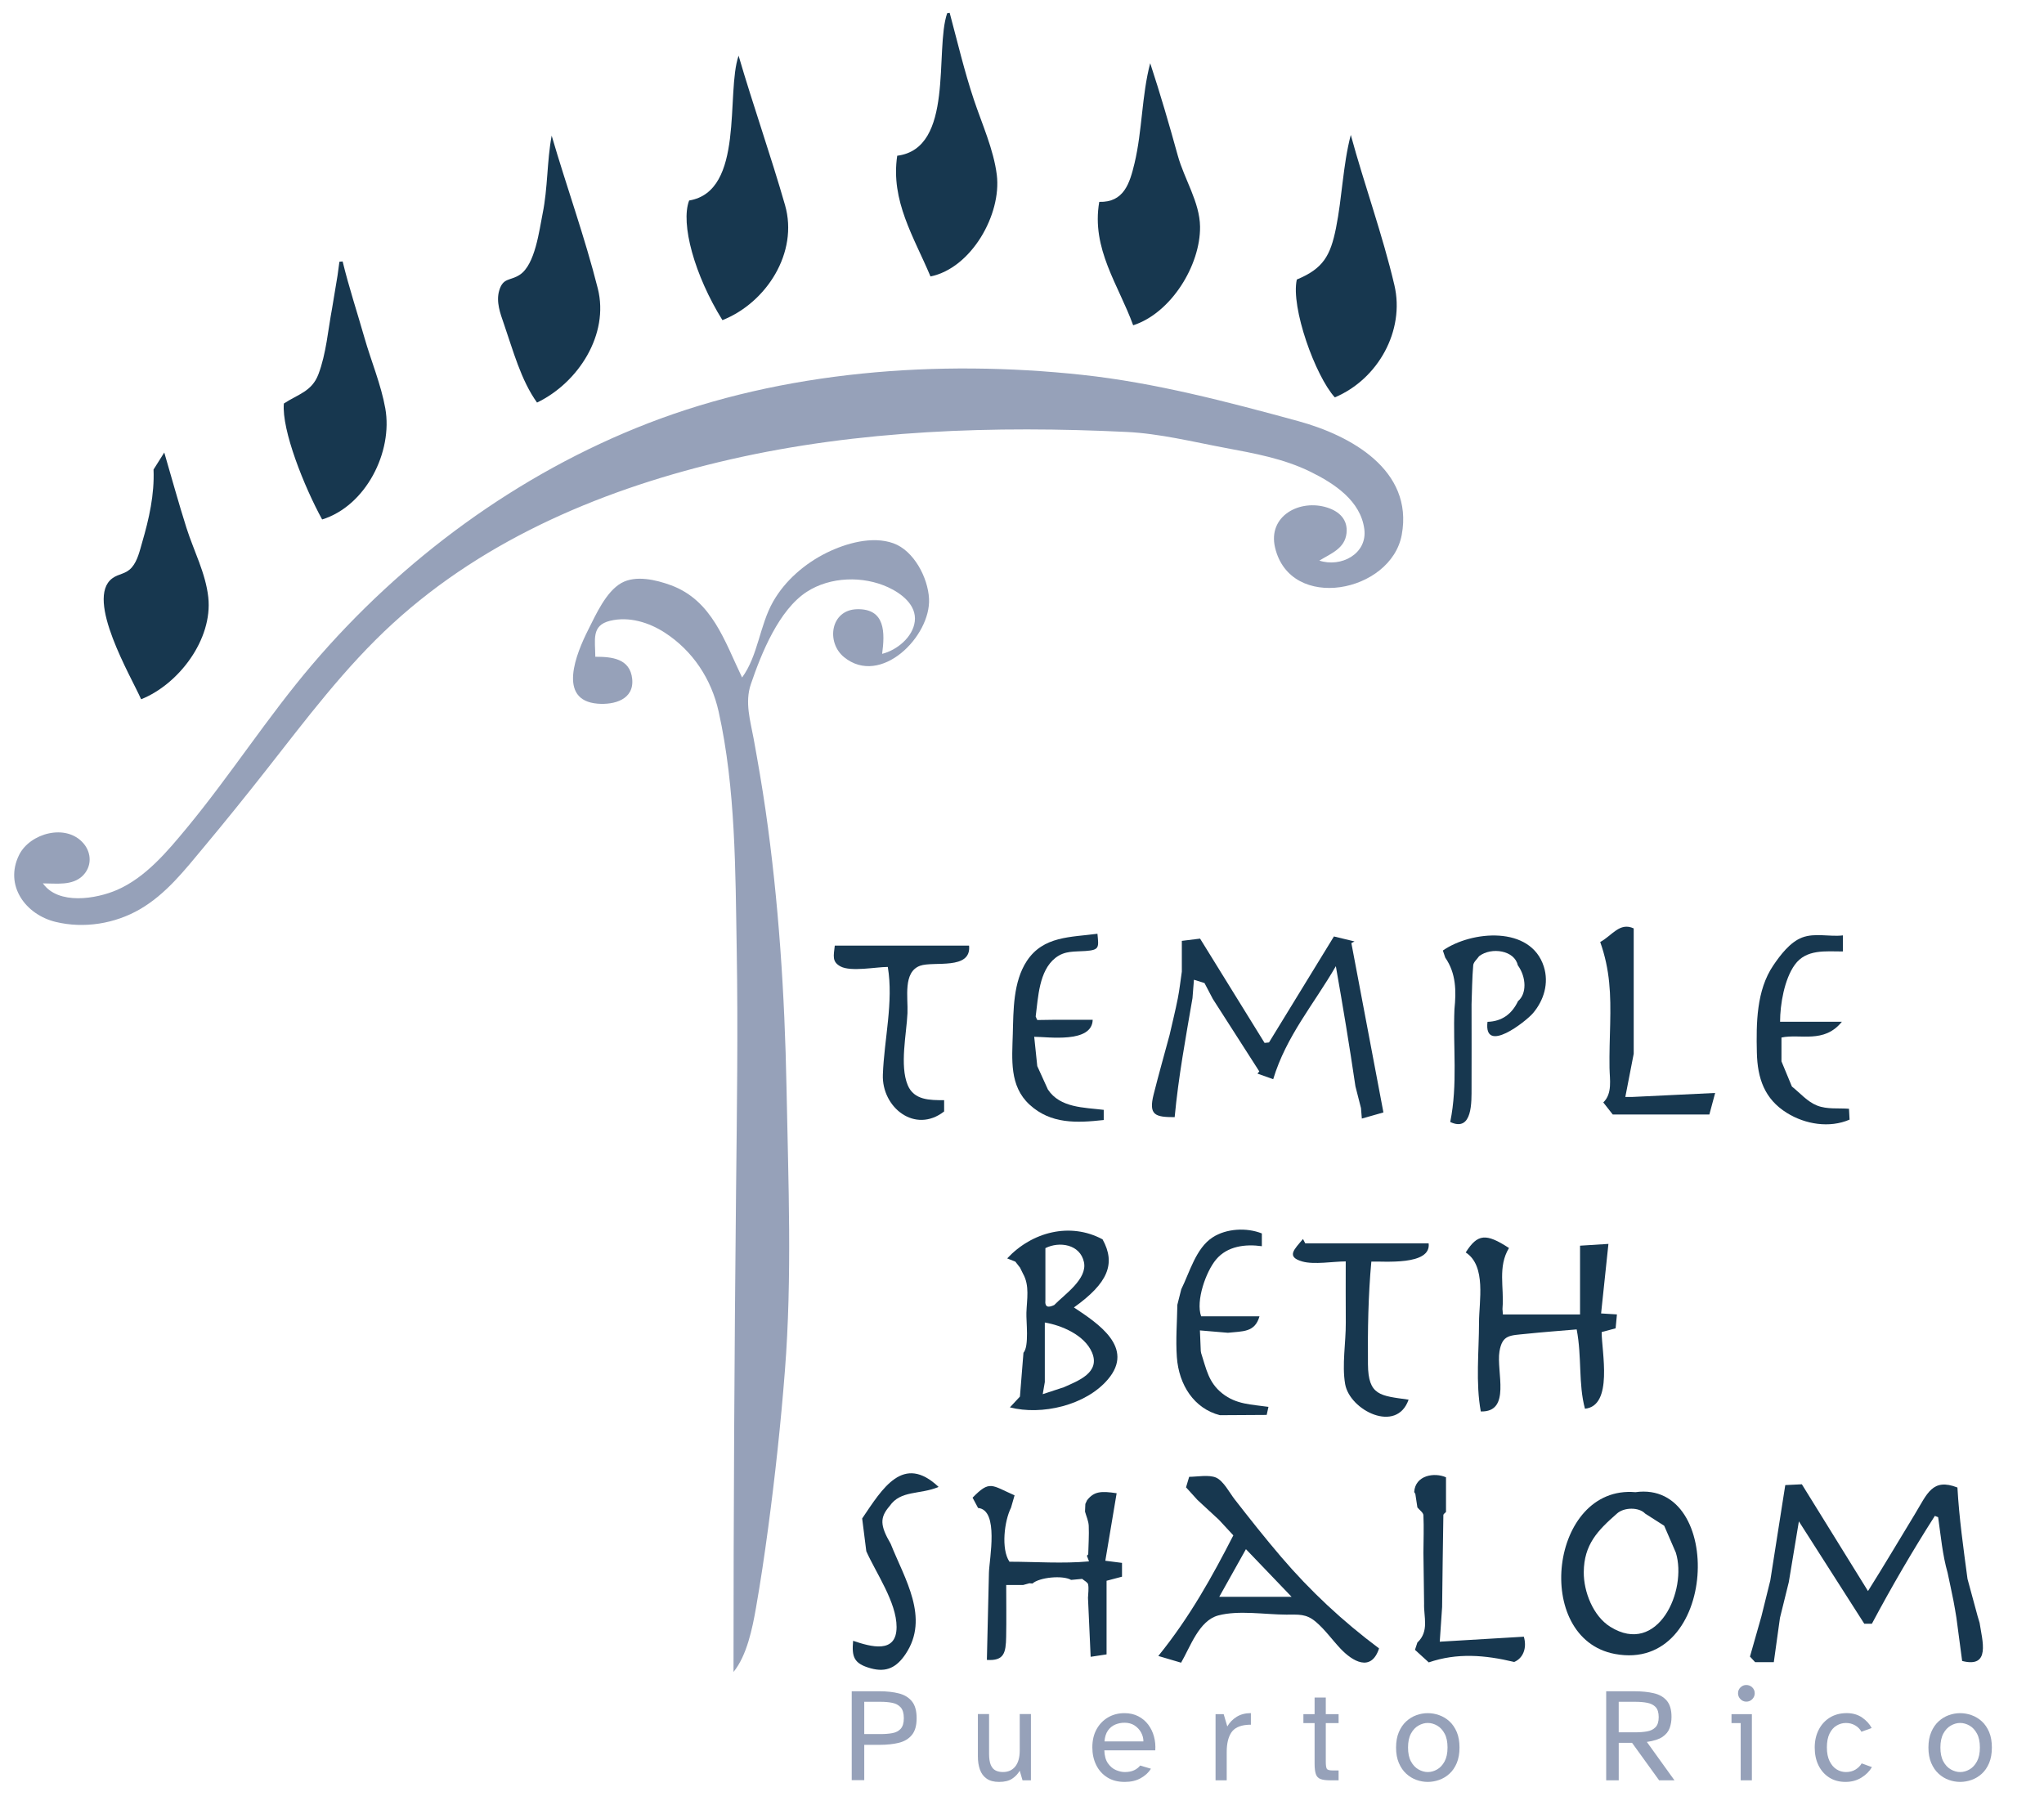
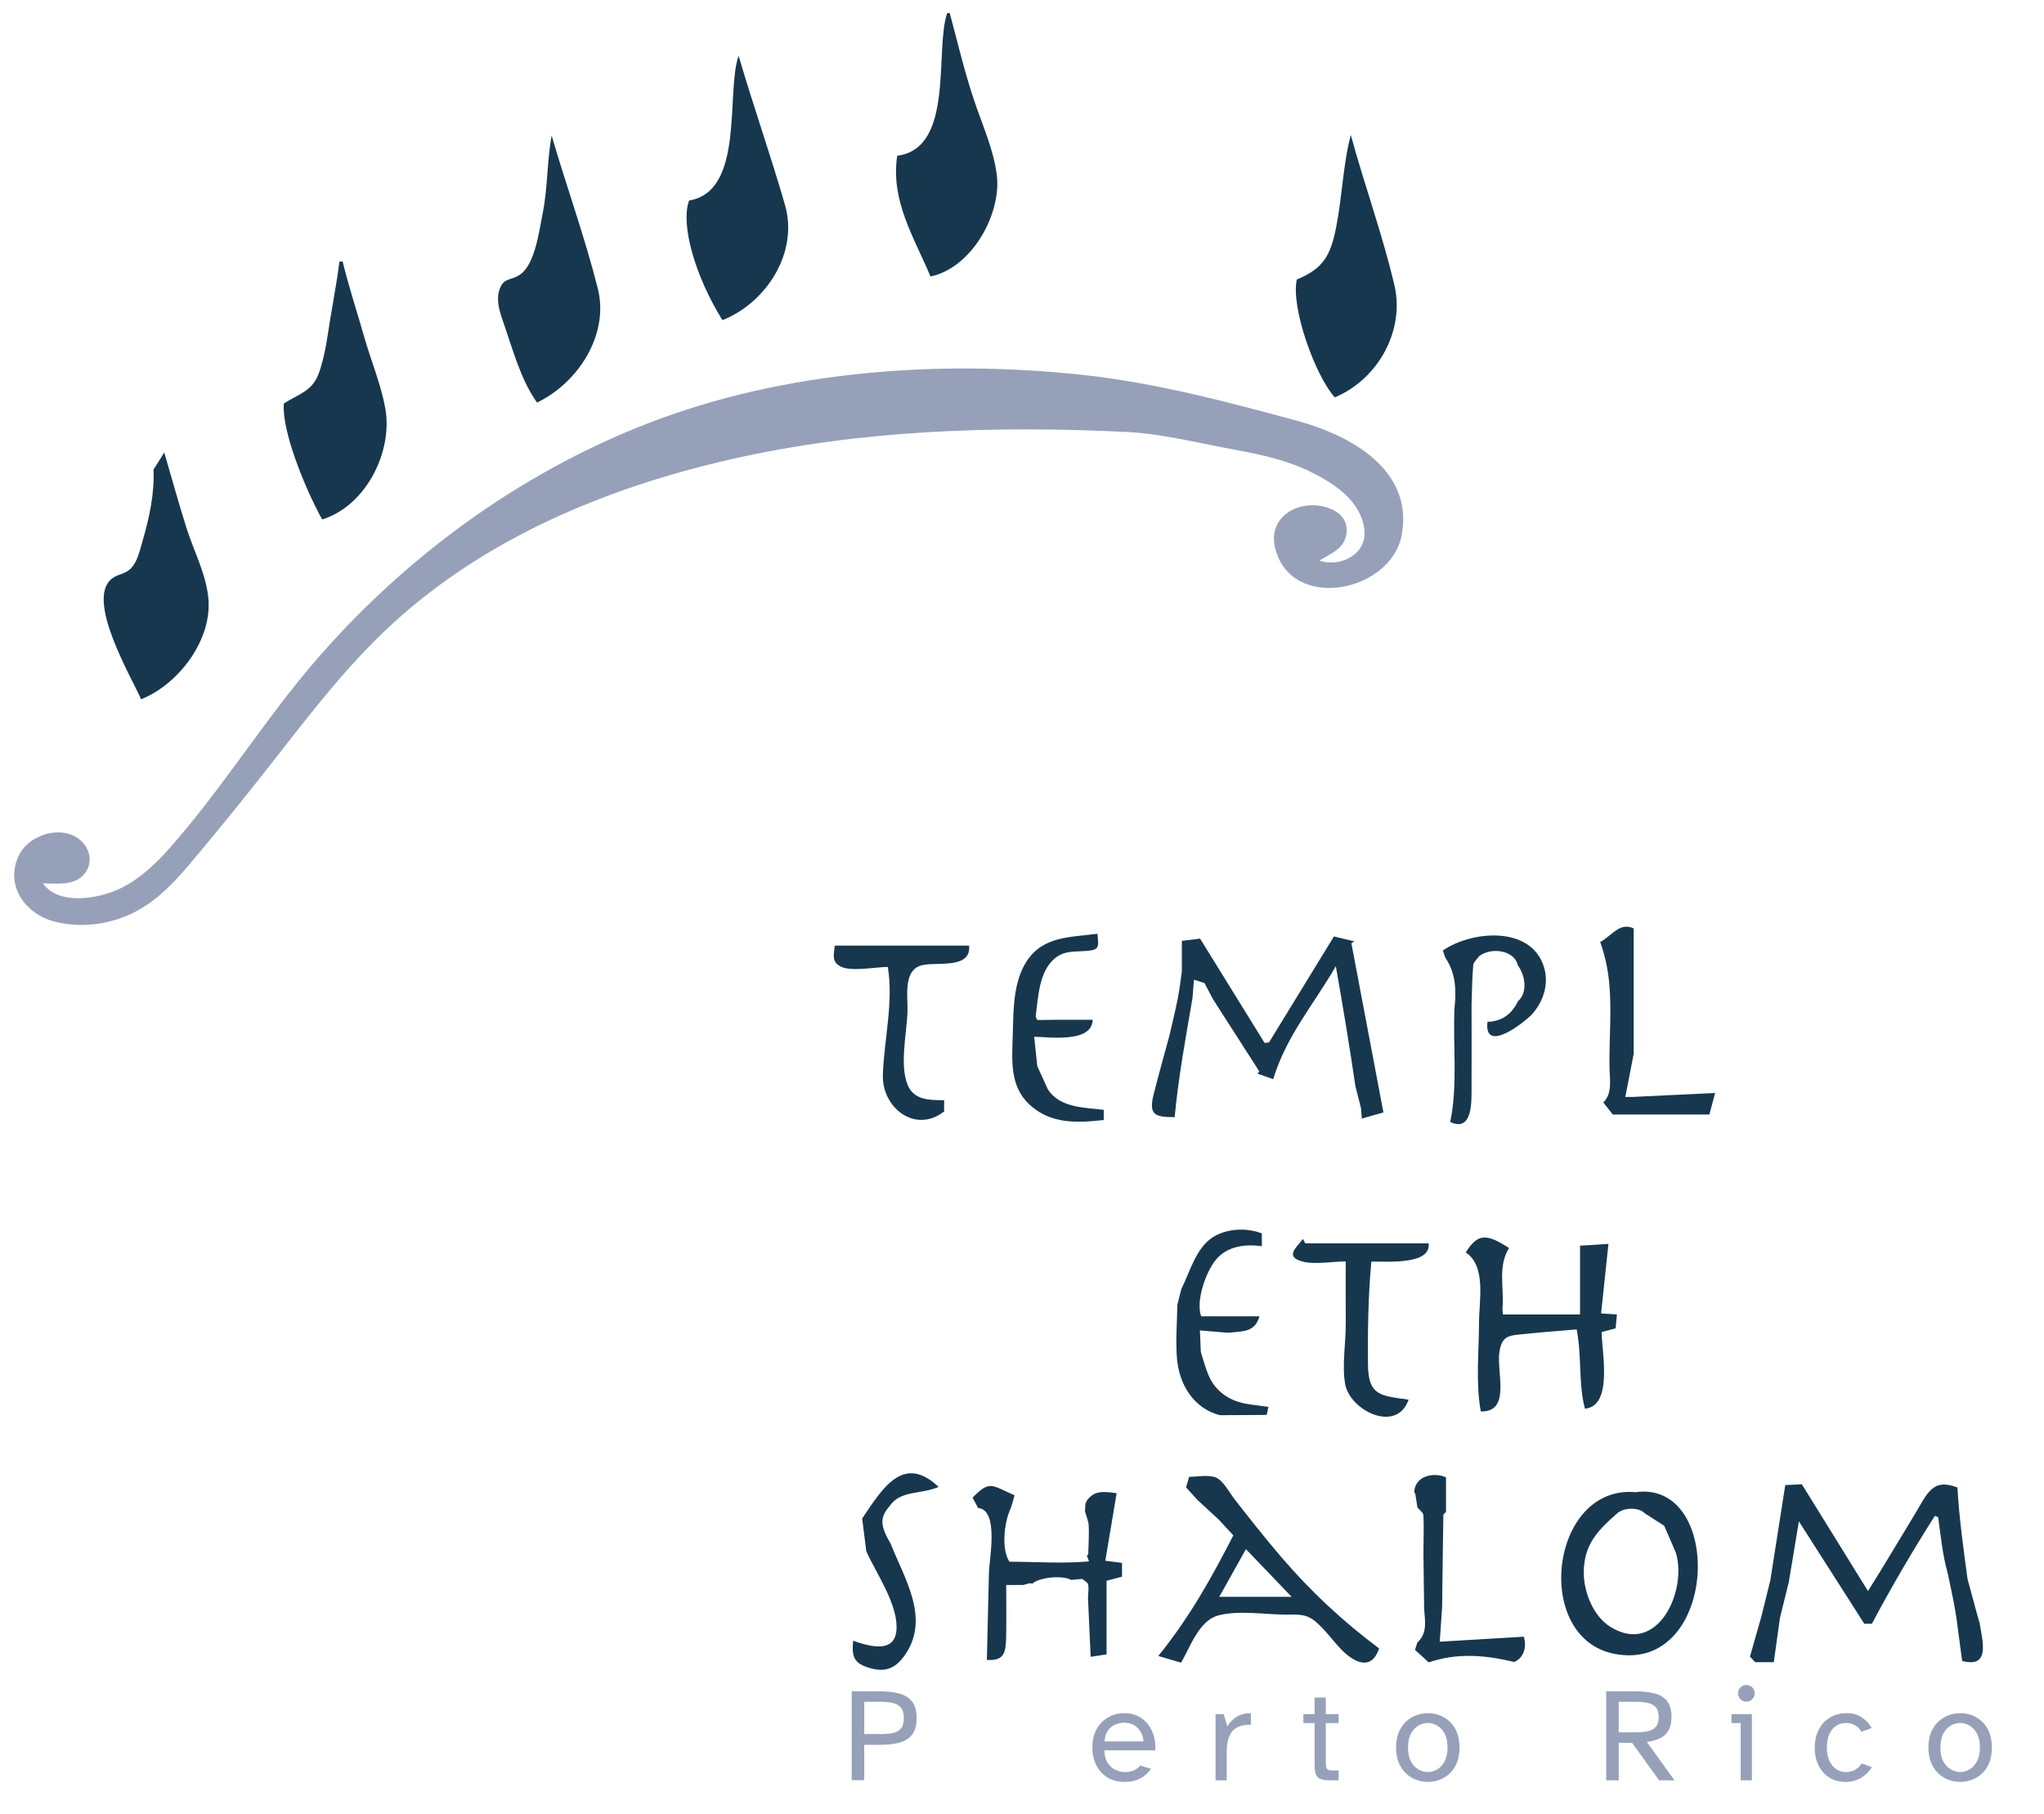
<svg xmlns="http://www.w3.org/2000/svg" viewBox="0 0 735.91 653.06">
  <defs>
    <style>
      .cls-1 {
        fill: #96a1b9;
      }

      .cls-2 {
        fill: #17374f;
      }
    </style>
  </defs>
  <g id="Layer_3" data-name="Layer 3">
    <g>
      <path class="cls-1" d="m306.65,641.02v-32.02h10.03c2.62,0,4.94.26,6.94.77,2,.51,3.57,1.46,4.7,2.86,1.14,1.39,1.7,3.42,1.7,6.07s-.57,4.63-1.7,6.02c-1.14,1.39-2.7,2.34-4.7,2.83-2,.5-4.31.74-6.94.74h-5.52v12.72h-4.51Zm4.51-16.61h5.9c1.57,0,2.98-.11,4.22-.34,1.25-.22,2.25-.74,3-1.56.75-.82,1.13-2.09,1.13-3.82s-.38-3.06-1.13-3.89c-.75-.83-1.75-1.38-3-1.63s-2.66-.38-4.22-.38h-5.9v11.62Z" />
-       <path class="cls-1" d="m359.69,641.64c-1.86,0-3.34-.39-4.46-1.18-1.12-.78-1.93-1.87-2.42-3.26-.5-1.39-.74-2.98-.74-4.78v-15.22h4.03v14.26c0,1.76.21,3.12.62,4.08.42.96,1,1.62,1.75,1.99.75.37,1.62.55,2.62.55,1.89,0,3.37-.66,4.44-1.99,1.07-1.33,1.61-3.26,1.61-5.78v-13.1h4.03v23.86h-3.02l-1.01-3.46c-.67,1.15-1.58,2.11-2.74,2.88-1.15.77-2.72,1.15-4.7,1.15Z" />
      <path class="cls-1" d="m404.95,641.64c-2.5,0-4.61-.55-6.34-1.66-1.73-1.1-3.05-2.59-3.96-4.46-.91-1.87-1.37-3.98-1.37-6.31,0-2.53.51-4.71,1.54-6.55,1.02-1.84,2.41-3.26,4.15-4.27,1.74-1.01,3.7-1.51,5.88-1.51,1.89,0,3.55.38,4.99,1.13,1.44.75,2.63,1.76,3.58,3.02.94,1.26,1.63,2.7,2.06,4.3.43,1.6.58,3.25.46,4.94h-18.34c.06,1.98.5,3.55,1.32,4.7.82,1.15,1.78,1.96,2.9,2.42,1.12.46,2.16.7,3.12.7,1.34,0,2.47-.22,3.38-.65s1.64-1,2.18-1.7l3.89,1.15c-.86,1.38-2.1,2.51-3.7,3.41-1.6.9-3.52,1.34-5.76,1.34Zm-7.3-14.59h14.02c0-1.12-.28-2.19-.84-3.22-.56-1.02-1.34-1.86-2.35-2.52-1.01-.66-2.22-.98-3.62-.98-1.18,0-2.3.22-3.36.67-1.06.45-1.93,1.17-2.62,2.16-.69.99-1.1,2.29-1.22,3.89Z" />
      <path class="cls-1" d="m437.64,641.06v-23.81h2.93l1.3,4.42c.83-1.44,1.96-2.6,3.38-3.48,1.42-.88,3.13-1.32,5.11-1.32v4.18h-.7c-.24,0-.47.02-.7.05-2.72.22-4.62,1.17-5.69,2.83-1.07,1.66-1.61,3.97-1.61,6.91v10.22h-4.03Z" />
      <path class="cls-1" d="m478.92,641.06c-1.5,0-2.66-.15-3.48-.46-.82-.3-1.38-.89-1.68-1.75-.3-.86-.46-2.11-.46-3.74v-14.64h-4.03v-3.22h4.03v-6h4.03v6h4.61v3.22h-4.61v13.97c0,1.22.12,2.03.36,2.45s.94.62,2.09.62h2.16v3.55h-3.02Z" />
      <path class="cls-1" d="m514.05,641.64c-1.38,0-2.74-.24-4.08-.72-1.34-.48-2.57-1.22-3.67-2.23-1.1-1.01-1.99-2.3-2.66-3.86-.67-1.57-1.01-3.42-1.01-5.57s.34-4,1.01-5.57c.67-1.57,1.56-2.86,2.66-3.86,1.1-1.01,2.33-1.75,3.67-2.23,1.34-.48,2.7-.72,4.08-.72s2.74.24,4.1.72c1.36.48,2.59,1.22,3.7,2.23,1.1,1.01,1.98,2.3,2.64,3.86.66,1.57.98,3.42.98,5.57s-.33,4-.98,5.57c-.66,1.57-1.54,2.86-2.64,3.86-1.1,1.01-2.34,1.75-3.7,2.23-1.36.48-2.73.72-4.1.72Zm0-3.55c1.15,0,2.27-.31,3.36-.94,1.09-.62,1.98-1.58,2.69-2.88.7-1.3,1.06-2.97,1.06-5.02s-.35-3.72-1.06-5.02c-.7-1.3-1.6-2.26-2.69-2.88-1.09-.62-2.21-.94-3.36-.94s-2.23.31-3.34.94c-1.1.62-2.01,1.58-2.71,2.88-.7,1.3-1.06,2.97-1.06,5.02s.35,3.72,1.06,5.02c.7,1.3,1.61,2.26,2.71,2.88,1.1.62,2.22.94,3.34.94Z" />
      <path class="cls-1" d="m578.28,641.06v-32.06h10.18c2.62,0,4.94.23,6.94.7,2,.46,3.57,1.36,4.7,2.69s1.7,3.27,1.7,5.83c0,1.44-.22,2.78-.67,4.03-.45,1.25-1.3,2.3-2.57,3.17-1.26.86-3.14,1.47-5.64,1.82l9.94,13.82h-5.52l-9.74-13.49h-4.8v13.49h-4.51Zm4.51-17.28h6c1.57,0,2.98-.11,4.25-.34,1.26-.22,2.27-.73,3.02-1.51s1.13-1.99,1.13-3.62-.38-2.88-1.13-3.65c-.75-.77-1.76-1.27-3.02-1.51-1.26-.24-2.68-.36-4.25-.36h-6v10.99Z" />
      <path class="cls-1" d="m626.71,641.06v-20.59h-3.31v-3.22h7.34v23.81h-4.03Zm2.02-28.32c-.8,0-1.5-.29-2.09-.89-.59-.59-.89-1.3-.89-2.14s.3-1.54.89-2.11c.59-.58,1.29-.86,2.09-.86s1.54.29,2.14.86c.59.58.89,1.28.89,2.11s-.3,1.54-.89,2.14-1.3.89-2.14.89Z" />
      <path class="cls-1" d="m664.44,641.64c-2.27,0-4.24-.54-5.9-1.61-1.66-1.07-2.94-2.54-3.84-4.39-.9-1.86-1.34-3.98-1.34-6.38s.47-4.49,1.42-6.36c.94-1.87,2.28-3.34,4.01-4.42,1.73-1.07,3.76-1.61,6.1-1.61,2.14,0,3.98.53,5.52,1.58,1.54,1.06,2.69,2.32,3.46,3.79l-3.7,1.34c-.51-.96-1.26-1.73-2.26-2.3-.99-.58-2.1-.86-3.31-.86s-2.3.31-3.36.94c-1.06.62-1.9,1.58-2.54,2.88-.64,1.3-.96,2.95-.96,4.97s.33,3.64.98,4.97c.66,1.33,1.5,2.31,2.54,2.95,1.04.64,2.15.96,3.34.96,1.31,0,2.46-.3,3.43-.89.98-.59,1.72-1.34,2.23-2.23l3.7,1.34c-.9,1.54-2.18,2.81-3.84,3.82-1.66,1.01-3.55,1.51-5.66,1.51Z" />
      <path class="cls-1" d="m705.72,641.64c-1.38,0-2.74-.24-4.08-.72-1.34-.48-2.57-1.22-3.67-2.23-1.1-1.01-1.99-2.3-2.66-3.86-.67-1.57-1.01-3.42-1.01-5.57s.34-4,1.01-5.57c.67-1.57,1.56-2.86,2.66-3.86,1.1-1.01,2.33-1.75,3.67-2.23,1.34-.48,2.7-.72,4.08-.72s2.74.24,4.1.72c1.36.48,2.59,1.22,3.7,2.23,1.1,1.01,1.98,2.3,2.64,3.86.66,1.57.98,3.42.98,5.57s-.33,4-.98,5.57c-.66,1.57-1.54,2.86-2.64,3.86-1.1,1.01-2.34,1.75-3.7,2.23-1.36.48-2.73.72-4.1.72Zm0-3.55c1.15,0,2.27-.31,3.36-.94,1.09-.62,1.98-1.58,2.69-2.88.7-1.3,1.06-2.97,1.06-5.02s-.35-3.72-1.06-5.02c-.7-1.3-1.6-2.26-2.69-2.88-1.09-.62-2.21-.94-3.36-.94s-2.23.31-3.34.94c-1.1.62-2.01,1.58-2.71,2.88-.7,1.3-1.06,2.97-1.06,5.02s.35,3.72,1.06,5.02c.7,1.3,1.61,2.26,2.71,2.88,1.1.62,2.22.94,3.34.94Z" />
    </g>
  </g>
  <g id="TEMPLE_BETH_SHALOM" data-name="TEMPLE BETH SHALOM">
    <path class="cls-2" d="m712.71,584.28c.99,6.55,4.1,16.48-6.27,13.81-.66-5-1.36-10.26-2.06-15.53-.35-2.06-.66-4.12-1.07-6.17-.67-3.35-1.39-6.7-2.1-10.04-1.86-6.51-2.45-13.33-3.41-20.03-.4-.16-.79-.31-1.19-.47-8.12,12.73-15.56,25.51-22.67,38.84h-2.73c-7.7-12.05-15.25-23.87-23.55-36.87-1.34,8.06-2.49,14.97-3.63,21.88-1.06,4.29-2.12,8.58-3.18,12.87-.73,5.24-1.45,10.47-2.22,15.96h-6.71c-.44-.47-1-1.08-1.87-2.02,1.33-4.66,2.72-9.57,4.12-14.49,1.07-4.31,2.13-8.61,3.2-12.92,1.75-11.15,3.5-22.3,5.39-34.34,1.45-.07,4.25-.21,5.97-.29,7.99,12.9,15.57,25.14,23.81,38.45,5.76-9.14,11.24-18.44,16.86-27.67,4.49-7.38,6.27-13.15,15.34-9.62.62,11.06,2.17,21.94,3.63,32.92,1.14,4.19,2.28,8.37,3.41,12.56.08.29.15.57.23.86l.69,2.31Z" />
    <path class="cls-2" d="m588.81,537.31c32.21-4.49,29.81,65.25-7.41,58.25-29.82-5.61-23.35-60.94,7.41-58.25Zm3.5,7.71c-2.18-2.36-7.67-2.34-10.2.04-6.88,6.03-11.82,11.08-11.9,21.05-.05,7.02,3.34,15.8,9.56,19.68,17.13,10.68,27.79-13.11,23.59-26.71-1.4-3.23-2.79-6.45-4.19-9.68l-6.87-4.39Z" />
    <path class="cls-2" d="m587.79,394.99c9.77-.47,19.54-.94,29.72-1.43-.58,2.16-1.28,4.78-2.08,7.76h-34.78c-1.09-1.4-2.16-2.76-3.41-4.35,3.35-3.21,2.31-8.3,2.24-12.43-.08-5.26.11-10.52.24-15.78.25-10.65-.03-19.51-3.59-29.56,4.3-2.32,7-7.25,12.06-4.9v45.14c-.98,5.07-1.96,10.13-3.02,15.56,1.2,0,1.9,0,2.6,0Z" />
    <path class="cls-2" d="m431.05,540.02c-1.29-1.42-2.58-2.84-4.04-4.45.21-.71.49-1.65,1.13-3.79,2.74,0,7.15-.85,9.7.29,2.65,1.18,4.88,5.5,6.64,7.77,5.46,7.02,10.97,13.98,16.74,20.74,10.58,12.39,22.24,23.23,35.29,32.99-2.87,8.73-9.64,4.57-13.86.11-2.99-3.16-5.73-7.06-9.07-9.82-3.41-2.82-6.04-2.45-10.52-2.46-7.59-.02-17.1-1.65-24.42.29-6.98,1.84-10.08,11.33-13.41,17.02-2.5-.74-4.93-1.45-8.2-2.42,11.33-13.97,19.45-28.68,27.01-43.43-2.29-2.47-3.73-4.03-5.18-5.6-2.6-2.41-5.2-4.81-7.81-7.22Zm17.53,17.81c-3.19,5.69-6.19,11.06-9.61,17.17h26.06c-5.67-5.92-10.7-11.17-16.45-17.17Z" />
    <path class="cls-2" d="m363.43,562.35c9.45.01,19.24.74,28.65-.12-.3-.79-.52-1.4-.75-2.01,0,0-.07.03-.07.03.18-.19.36-.37.54-.56.08-3.43.33-6.86.18-10.28-.08-1.72-.87-3.41-1.34-5.11.04-.92.08-1.84.12-2.76.21-.44.41-.88.62-1.33,2.52-3.2,5.04-3.37,10.65-2.52-1.34,7.98-2.68,15.97-4.08,24.31,2.5.32,4.19.54,6.01.77v4.97c-1.66.44-3.38.89-5.56,1.47v26.51c-2.13.32-3.83.58-5.73.87-.34-7.43-.65-14.34-.96-21.24.05-1.62.35-3.28.05-4.83-.15-.77-1.4-1.33-2.15-1.99-1.32.12-2.65.24-3.97.37-3-1.75-11.44-.95-13.92,1.31-.36-.03-.72-.07-1.09-.1-.76.21-1.52.42-2.29.63-1.91,0-3.82,0-6.07,0,0,6.22.1,12.44-.02,18.66-.11,5.77-.73,8.72-6.94,8.31.23-10.46.49-20.93.74-31.39.12-4.9,3.72-22.63-3.91-23.32-.69-1.29-1.37-2.58-1.98-3.71,6.22-6.36,6.75-4.53,15.12-.84-.41,1.44-.85,2.95-1.28,4.45-2.4,4.72-3.64,14.9-.57,19.43Z" />
    <path class="cls-2" d="m320.68,555.91c5.02,12.61,14.08,26.62,5.4,39.63-3.21,4.81-6.86,6.78-12.57,5.2-6.14-1.7-6.87-4.11-6.36-9.91,6.32,2.13,15.66,4.84,15.65-4.99,0-8.86-7.35-19.34-10.9-27.25-.5-3.94-.99-7.88-1.49-11.81,7.33-10.84,14.78-23.41,27.52-11.36-6.65,2.84-13.67,1.09-17.62,6.87-3.58,4.14-3.51,6.95.37,13.62Z" />
    <path class="cls-2" d="m540.96,471.53c.05.63.09,1.27.13,1.79h27.78v-24.77c4.02-.25,7.44-.46,10.22-.64-.89,8.42-1.75,16.62-2.64,25.04,2.54.16,3.81.23,5.7.35-.17,1.81-.32,3.48-.47,5.01-1.96.53-3.44.92-5.03,1.35,0,7.02,4.25,26.57-6.01,27.6-2.42-9.02-1.06-18.54-2.98-28.56-6.08.53-12.16.96-18.23,1.6-5.79.61-8.56.25-9.57,6.35-1.19,7.27,4.33,21.88-6.72,21.6-1.9-10.25-.65-21.66-.64-32.09,0-7.47,2.71-20.34-4.79-25.17,4.26-6.73,7.28-7,15.58-1.6-4.11,6.74-1.72,14.25-2.32,21.5,0,.21-.02.43-.03.64Z" />
    <path class="cls-2" d="m514.36,447.7c1,8.16-16.41,6.39-20.63,6.58-1.13,12.26-1.33,24.63-1.22,36.95.1,11.33,4.38,11.33,14.63,12.76-4.29,12.34-21.18,3.87-22.84-5.6-1.2-6.89.28-15.05.23-22.1-.06-7.35-.02-14.71-.02-22.07-4.52,0-11.36,1.24-15.65.02-5.97-1.7-2.8-4.42.26-8.1.27.52.54,1.04.81,1.56h44.44Z" />
    <path class="cls-2" d="m432.12,481.59c.07,1.63.13,3.26.2,4.89.04.25.09.49.13.74,1.88,5.74,2.61,10.56,7.62,14.53,5.07,4.02,10.51,3.95,16.62,4.84-.19.85-.41,1.88-.64,2.9-5.61.03-11.22.06-16.84.1-9.25-2.37-14.78-10.82-15.5-20.9-.45-6.25.08-12.58.18-18.87.47-1.86.94-3.73,1.41-5.59,3.05-6.14,5.25-14.75,11.28-18.67,4.97-3.23,12.28-3.59,17.73-1.42v4.6c-5.93-.83-12.42-.06-16.48,4.79-3.68,4.4-7.37,14.89-5.38,20.45h21.01c-1.68,5.92-6.08,5.33-11.37,5.93-3.28-.28-6.56-.55-10.08-.85.05,1.14.08,1.84.11,2.54Z" />
-     <path class="cls-2" d="m365.55,454.29c-.74-.29-1.49-.59-2.93-1.16,8.91-9.54,22.66-13.14,34.34-6.86,4.87,8.81,1.91,15.8-10.31,24.52,8.59,5.71,22.03,14.41,12.22,25.92-8.02,9.41-23.91,13.01-35.27,10.06,1.6-1.72,2.53-2.71,3.61-3.88.41-5.14.84-10.46,1.27-15.78,2.1-2.31.94-11.38,1.06-14.46.17-4.84,1.2-9.71-1.21-13.98l-1.09-2.22c-.56-.72-1.12-1.44-1.69-2.16Zm14.03,15.61c3.69-3.8,11.99-9.34,10.68-15.44-1.39-6.44-8.88-7.55-13.88-5.03v18.62c-.3,2.98,1.26,2.76,3.21,1.86Zm-3.42,27.82c-.17.99-.34,1.98-.74,4.3,3.15-1.04,5.38-1.77,7.6-2.5,5.12-2.3,13.24-5.25,10.13-12.54-2.69-6.29-11.01-9.77-16.98-10.76,0,7.65,0,14.58,0,21.5Z" />
-     <path class="cls-2" d="m645.14,391.24c2.94,2.31,5.53,5.46,9.09,6.86,3.61,1.42,7.69.85,11.47,1.15.07,1.38.14,2.7.21,3.91-7.25,3.14-15.96,1.68-22.53-2.39-8.14-5.03-10.64-12.54-10.85-21.76-.24-10.53-.18-22.38,5.91-31.37,2.51-3.71,6.06-8.41,10.38-10.05,4.63-1.76,9.89-.19,14.68-.77v5.79c-6.22,0-13.18-.91-17.3,4.77-3.77,5.19-5.31,14.31-5.31,20.54h22.25c-6.44,7.99-14.99,4.22-21.75,5.68,0,3.13,0,5.86,0,8.58,1.25,3.02,2.5,6.03,3.75,9.05Z" />
    <path class="cls-2" d="m509.16,537.25c.38-6.1,7.35-7.14,11.45-5.29,0,4.99,0,8.73,0,12.47-.33.38-.95.75-.95,1.13-.19,11.04-.31,22.08-.45,33.13-.27,4.05-.55,8.1-.85,12.46,10.33-.61,20.23-1.2,30.27-1.8,1.21,4.08-.27,7.77-3.47,9.1-10.61-2.54-20.55-3.34-30.76.15-1.28-1.17-3.08-2.81-4.96-4.52.3-.92.58-1.77.86-2.62,4.36-4.08,2.24-9.27,2.42-14.06-.08-6.1-.16-12.2-.24-18.3.03-4.49.2-8.99,0-13.47-.04-.97-1.41-1.88-2.17-2.82-.25-1.63-.5-3.25-.74-4.88-.14-.22-.27-.45-.41-.67Z" />
    <path class="cls-2" d="m546.46,347.62c-1.08-5.4-9.48-6.73-13.93-3.31-.74,1.09-2.02,2.12-2.12,3.26-.4,4.67-.43,9.37-.6,14.05,0,10.05.05,20.11,0,30.16-.03,4.57.49,16.08-7.68,12.23,2.77-13.53.95-27.11,1.52-40.6.66-6.52.63-12.91-3.32-18.6-.26-.76-.51-1.53-.85-2.54,10.23-7.12,31.66-9.09,36.36,5.82,1.87,5.95.03,12.11-3.92,16.75-2.5,2.94-17.82,15.04-16.37,3.11,5.16-.15,8.78-2.79,10.99-7.45,3.12-2.62,3.09-8.48-.06-12.9Z" />
    <path class="cls-2" d="m487.98,391.02c-2.12-14.42-4.5-28.76-7.03-43.11-7.88,13.65-17.87,25.16-22.55,40.69-1.81-.64-3.74-1.32-5.67-2.01.22-.26.44-.53.66-.79-5.58-8.7-11.15-17.4-16.73-26.1-.97-1.85-1.94-3.7-3-5.72-.87-.27-1.89-.59-3.8-1.19-.19,2.47-.35,4.54-.52,6.61-2.45,14.28-5.07,28.44-6.42,42.87-7.01,0-9.47-.69-7.56-8.23,1.8-7.14,3.8-14.22,5.72-21.33,1-4.4,2.1-8.78,2.97-13.2.63-3.19.97-6.43,1.45-9.65v-11.07c2.01-.25,4.9-.6,6.57-.81,8.07,13.05,15.64,25.3,23.22,37.55.53-.05,1.06-.11,1.59-.16,7.72-12.61,15.44-25.21,23.38-38.17,2.71.65,5.06,1.22,7.41,1.79-.38.2-.75.41-1.13.61,3.81,20.14,7.63,40.28,11.54,60.97-2.18.62-4.73,1.35-7.77,2.21-.15-1.79-.23-2.78-.31-3.78-.68-2.65-1.35-5.31-2.03-7.96Z" />
    <path class="cls-2" d="m373.37,367.21c.17.07.34.1.52.08,2.09-.03,4.18-.06,6.27-.09h13.25c-.23,8.59-16.15,6.13-21.06,6.13.39,3.79.74,7.17,1.1,10.55,1.28,2.81,2.55,5.62,3.83,8.43,4.39,6.66,13.05,6.46,20.1,7.33v3.66c-9.69,1.07-19.05,1.51-26.71-5.54-7.31-6.73-6.28-16.31-6.03-25.43.23-8.61.13-18.78,5.03-26.26,5.94-9.06,15.84-8.55,25.45-9.84.46,4.95.8,5.83-4.28,6.21-4.02.3-7.43-.18-10.82,2.46-5.98,4.66-6.24,14.32-7.14,21.12.17.4.33.79.5,1.19Z" />
    <path class="cls-2" d="m339.92,396.16v4.06c-10.5,8.17-22.48-1.48-22.06-13.23.45-12.67,3.89-26.23,1.78-38.81-4.17,0-13.27,1.82-17-.17-3.19-1.7-2.49-3.85-2.09-7.5h48.35c.9,8.94-12.78,5.5-17.62,7.24-6.25,2.25-4.31,11.51-4.56,17.09-.33,7.44-2.86,18.81.09,25.9,2.27,5.46,7.97,5.42,13.11,5.42Z" />
  </g>
  <g id="MENORAH">
    <path class="cls-1" d="m475.01,201.86c7.8,2.58,17.33-2.41,16.19-11.32-1.31-10.22-10.83-16.45-19.3-20.62-9.71-4.79-20.22-6.66-30.77-8.64-11.64-2.18-23.62-5.17-35.47-5.74-47.56-2.3-96.34-.73-142.89,9.93-44.2,10.13-87.54,28.08-121.31,58.99-17.35,15.88-31.26,34.57-45.74,52.98-7.34,9.33-14.79,18.58-22.4,27.69-6.85,8.21-13.55,16.83-22.95,22.28-9.02,5.22-20.08,7.02-30.28,4.57-10.9-2.61-18.6-13.14-13.23-24.09,3.87-7.89,17.03-11.54,23.26-4.13,2.91,3.47,2.96,8.33-.35,11.59-3.74,3.67-9.58,2.74-14.33,2.74,5.58,7.88,19.24,5.62,26.74,2.34,10.31-4.5,18.16-13.93,25.17-22.41,15.69-18.99,28.97-39.81,44.96-58.6,32.42-38.08,74.23-68.85,120.95-86.98,48.79-18.93,104.61-23.03,156.37-17.46,26.14,2.81,52.45,9.74,77.78,16.66,18.64,5.09,41.57,17.48,37.27,40.92-3.83,20.85-40.08,27.92-45.61,4.64-2.72-11.44,8.93-17.62,18.84-14.41,4.36,1.41,7.42,4.38,6.88,9.24-.61,5.48-5.56,7.26-9.76,9.82Z" />
-     <path class="cls-1" d="m214.34,236.49c5.87,0,12.52.57,13.27,8,.74,7.42-6.49,9.38-12.46,8.89-14.62-1.19-7.68-18.08-3.36-26.63,2.76-5.47,6.41-13.7,11.91-16.81,5.17-2.93,12.54-1.15,17.79.77,14.95,5.47,19.42,20.27,25.69,33.25,5.79-7.96,6.29-18.73,11.14-27.28,4.35-7.67,11.5-13.8,19.36-17.67,6.9-3.39,16.38-6.11,23.95-3.39,7.42,2.66,12.47,12.43,12.85,19.94.7,13.57-17.4,31.8-30.59,21.07-6.51-5.3-4.91-16.99,4.62-17.26,10.34-.29,10.09,8.51,9.09,16.07,5.23-1.29,11.05-5.95,11.75-11.67.73-5.92-4.83-10.11-9.61-12.31-9.03-4.15-20.77-3.83-29.2,1.6-10.14,6.53-16.45,22.26-20.2,33.28-2.25,6.6-.19,13.14,1.01,19.72,1.55,8.51,3.03,17.06,4.27,25.63,4.74,32.85,6.92,66.7,7.55,99.87.64,33.96,2.07,68.15-.58,102.05-1.48,18.97-3.53,37.96-6.06,56.82-1.28,9.53-2.69,19.05-4.35,28.52-1.3,7.43-3.27,17.16-8.09,23.09,0-57.53.32-115.05.91-172.58.3-29.23.75-58.42.24-87.66-.48-28.16-.36-57.92-6.5-85.55-2.6-11.69-9.28-21.9-19.4-28.45-5.71-3.7-12.89-5.92-19.7-4.26-6.86,1.67-5.31,6.92-5.31,12.94Z" />
  </g>
  <g id="Menorah_Flames" data-name="Menorah Flames">
    <g id="MENORAH_FLAMES" data-name="MENORAH FLAMES">
      <path class="cls-2" d="m341.92,4.63c2.8,10.44,5.28,21.01,8.71,31.27,2.91,8.7,7.11,17.92,8.25,27.06,1.77,14.24-9.16,33.59-23.87,36.59-5.91-14.1-14.42-27.21-11.98-43.47,20.71-2.64,13.4-38,17.98-51.31.31-.05.61-.09.92-.14Z" />
-       <path class="cls-2" d="m407.98,117.13c-5.26-14.52-15.14-27.58-12.21-44.44,8.86.24,10.96-6.64,12.69-13.87,2.83-11.84,2.57-24.35,5.65-36.07,3.63,11.06,6.86,22.12,9.95,33.33,2.32,8.39,7.89,16.73,8,25.52.17,13.91-10.44,31.15-24.08,35.53Z" />
      <path class="cls-2" d="m248.11,72.2c20.11-3.33,13.16-38.81,17.81-52.14,5.27,18.04,11.55,35.8,16.73,53.84,4.87,17-6.68,35.1-22.55,41.38-10.05-16.16-15.15-34.74-11.99-43.08Z" />
      <path class="cls-2" d="m466.91,100.65c9.52-3.95,12.08-8.59,14.08-18.47,2.24-11.08,2.49-22.69,5.34-33.6,4.92,18.07,11.43,35.89,15.7,54.1,3.84,16.35-5.88,33.87-21.45,40.41-7.03-7.73-15.93-32.44-13.68-42.44Z" />
      <path class="cls-2" d="m198.62,48.84c5.34,18.34,11.95,36.55,16.61,55.05,4.17,16.51-7,33.91-21.88,41.07-5.82-8.11-8.65-18.89-11.92-28.3-1.31-3.77-2.89-7.97-1.7-12.03,1.4-4.77,3.94-3.41,7.42-5.7,5.55-3.65,7.01-16.12,8.2-21.95,1.91-9.35,1.54-18.85,3.27-28.15Z" />
      <path class="cls-2" d="m121.52,99.25c.23-1.67.45-3.33.68-5,.39-.04.77-.08,1.16-.11,2.25,9.26,5.22,18.25,7.84,27.41,2.4,8.42,5.98,16.88,7.52,25.49,2.8,15.66-6.99,35.14-22.74,40.01-6.45-11.77-14.61-32.15-13.78-41.75,5.1-3.36,10.1-4.31,12.45-10.56,2.81-7.44,3.44-15.91,4.91-23.68.65-3.94,1.31-7.87,1.96-11.81Z" />
      <path class="cls-2" d="m59.14,162.94c2.66,9.05,5.14,18.17,8,27.16,2.62,8.25,6.91,16.29,7.85,24.98,1.64,15.16-10.64,31.31-24.18,36.72-3.49-7.98-20.27-36.13-10.42-43.52,2.34-1.76,4.96-1.48,7.1-4,2.07-2.44,2.82-5.97,3.68-8.92,2.5-8.54,4.48-17.33,4.11-26.28,1.29-2.04,2.57-4.09,3.86-6.13Z" />
    </g>
  </g>
</svg>